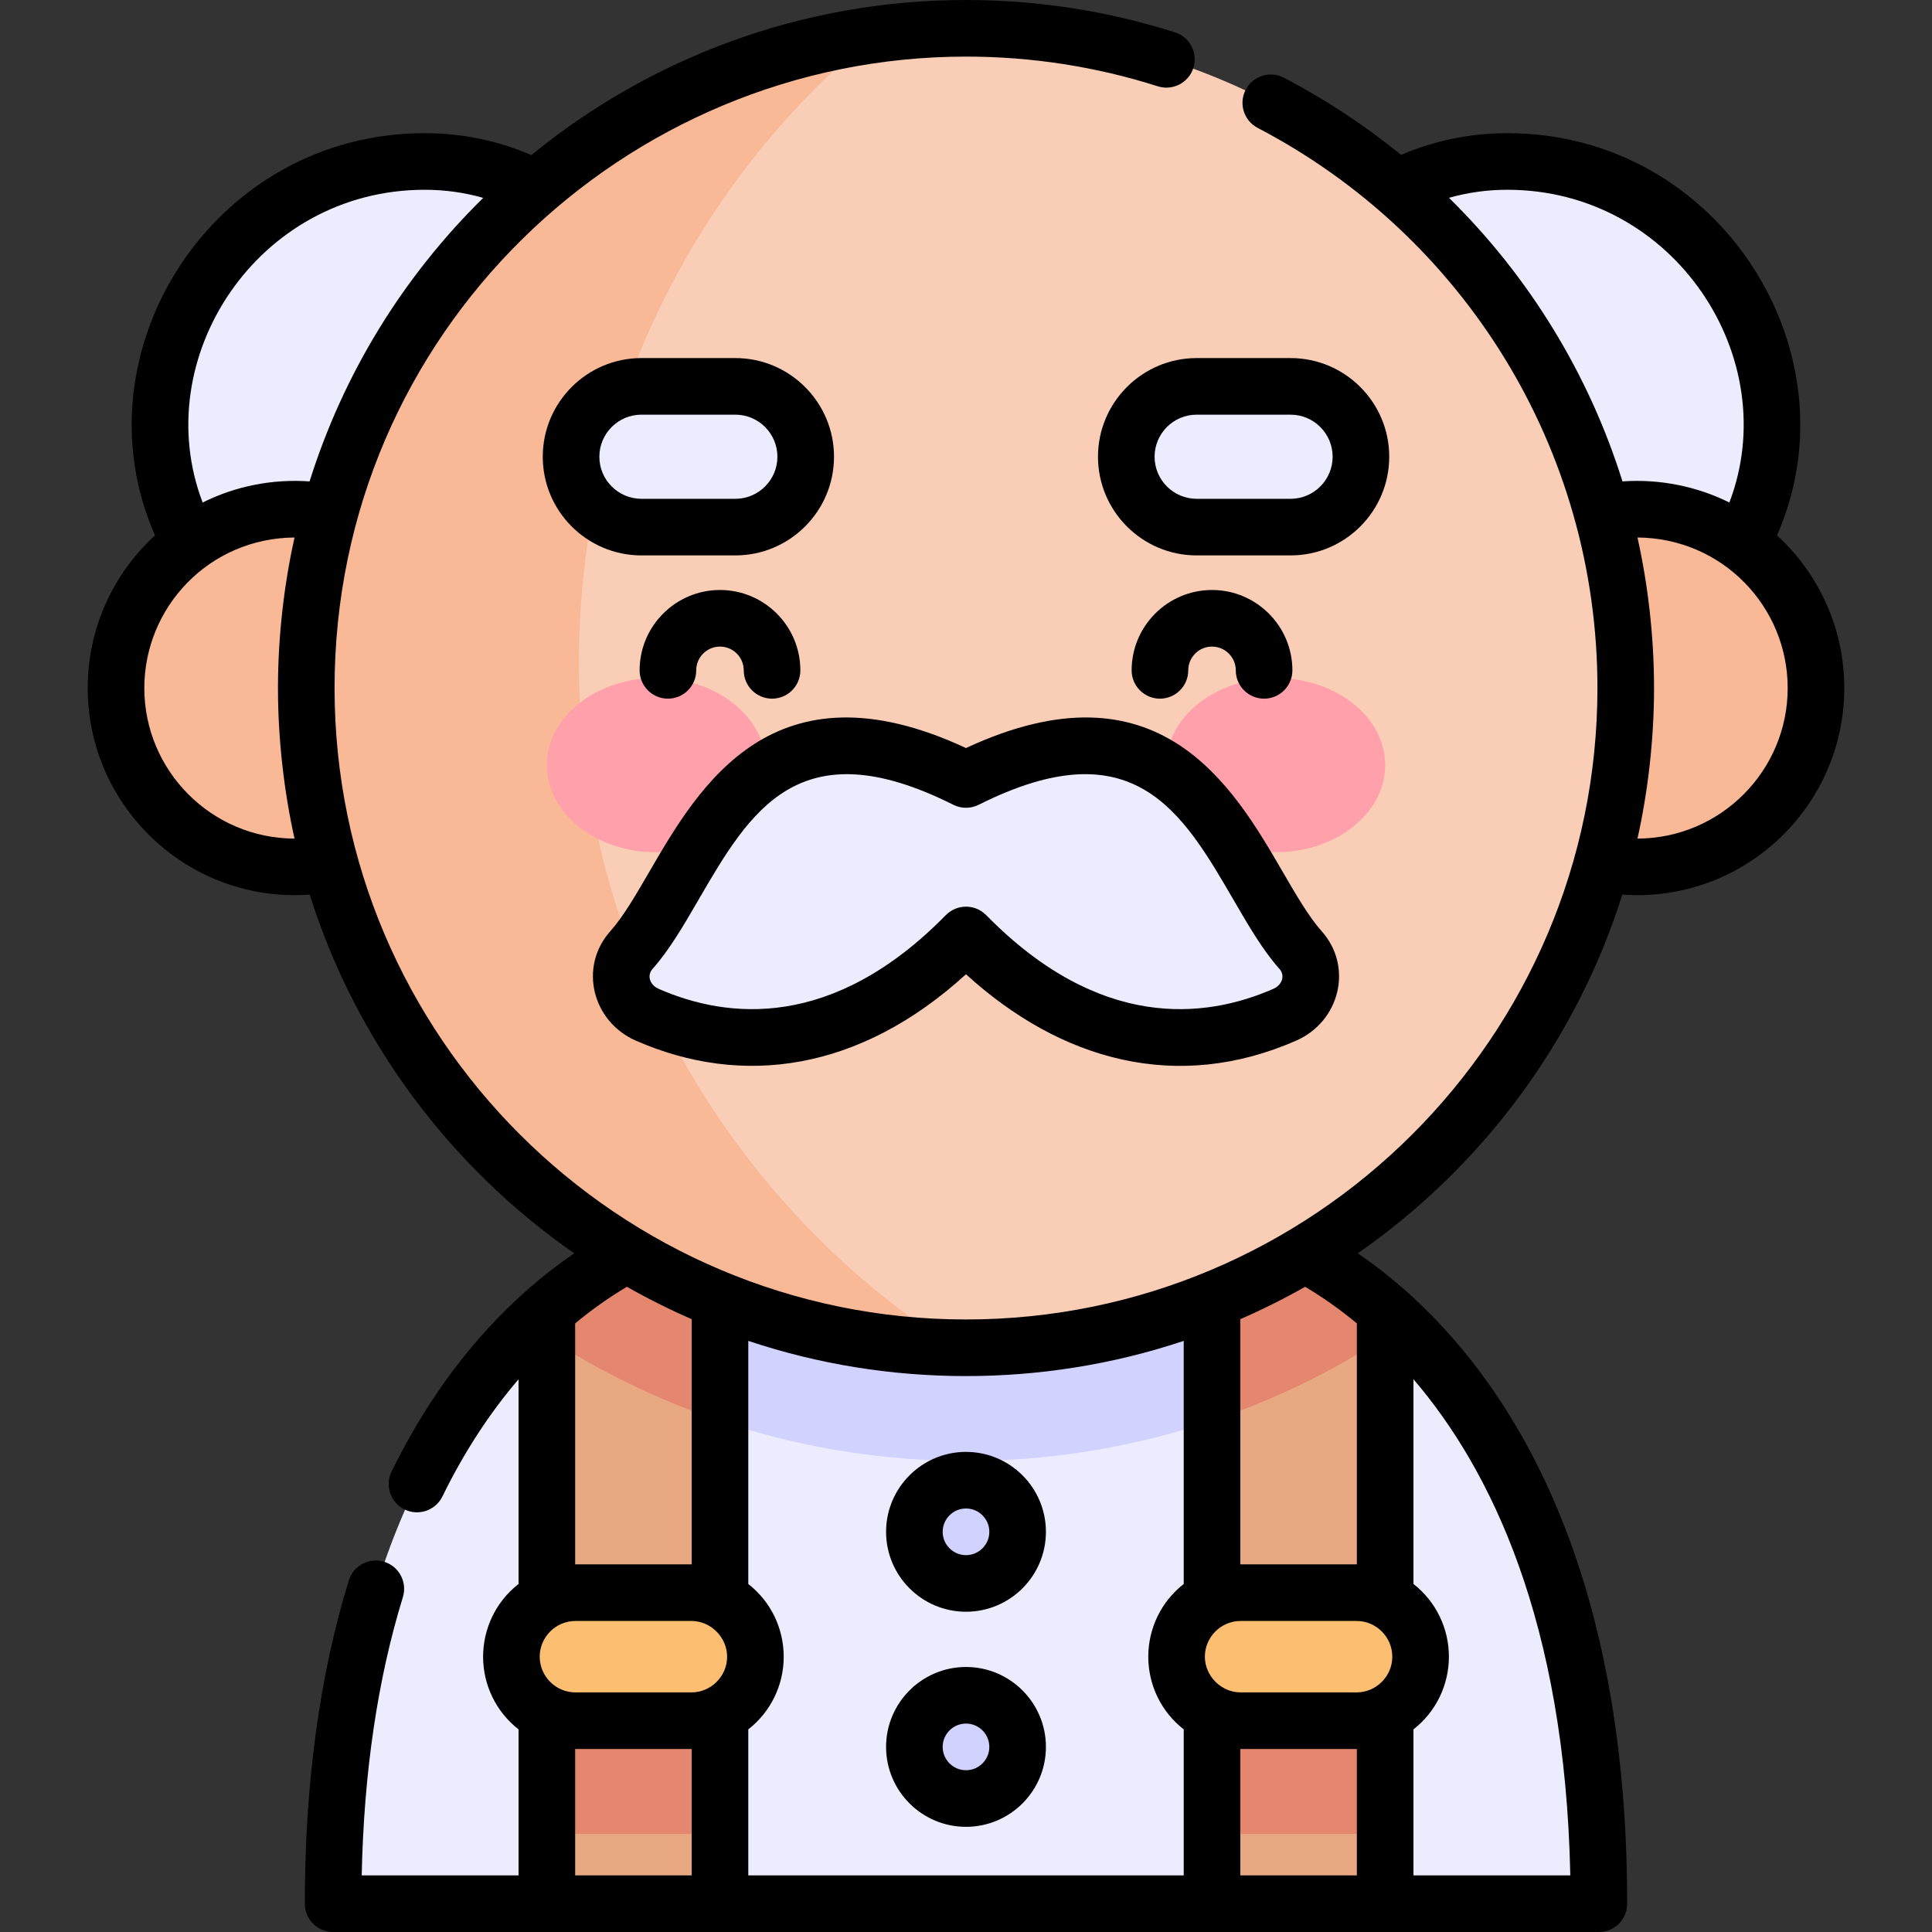
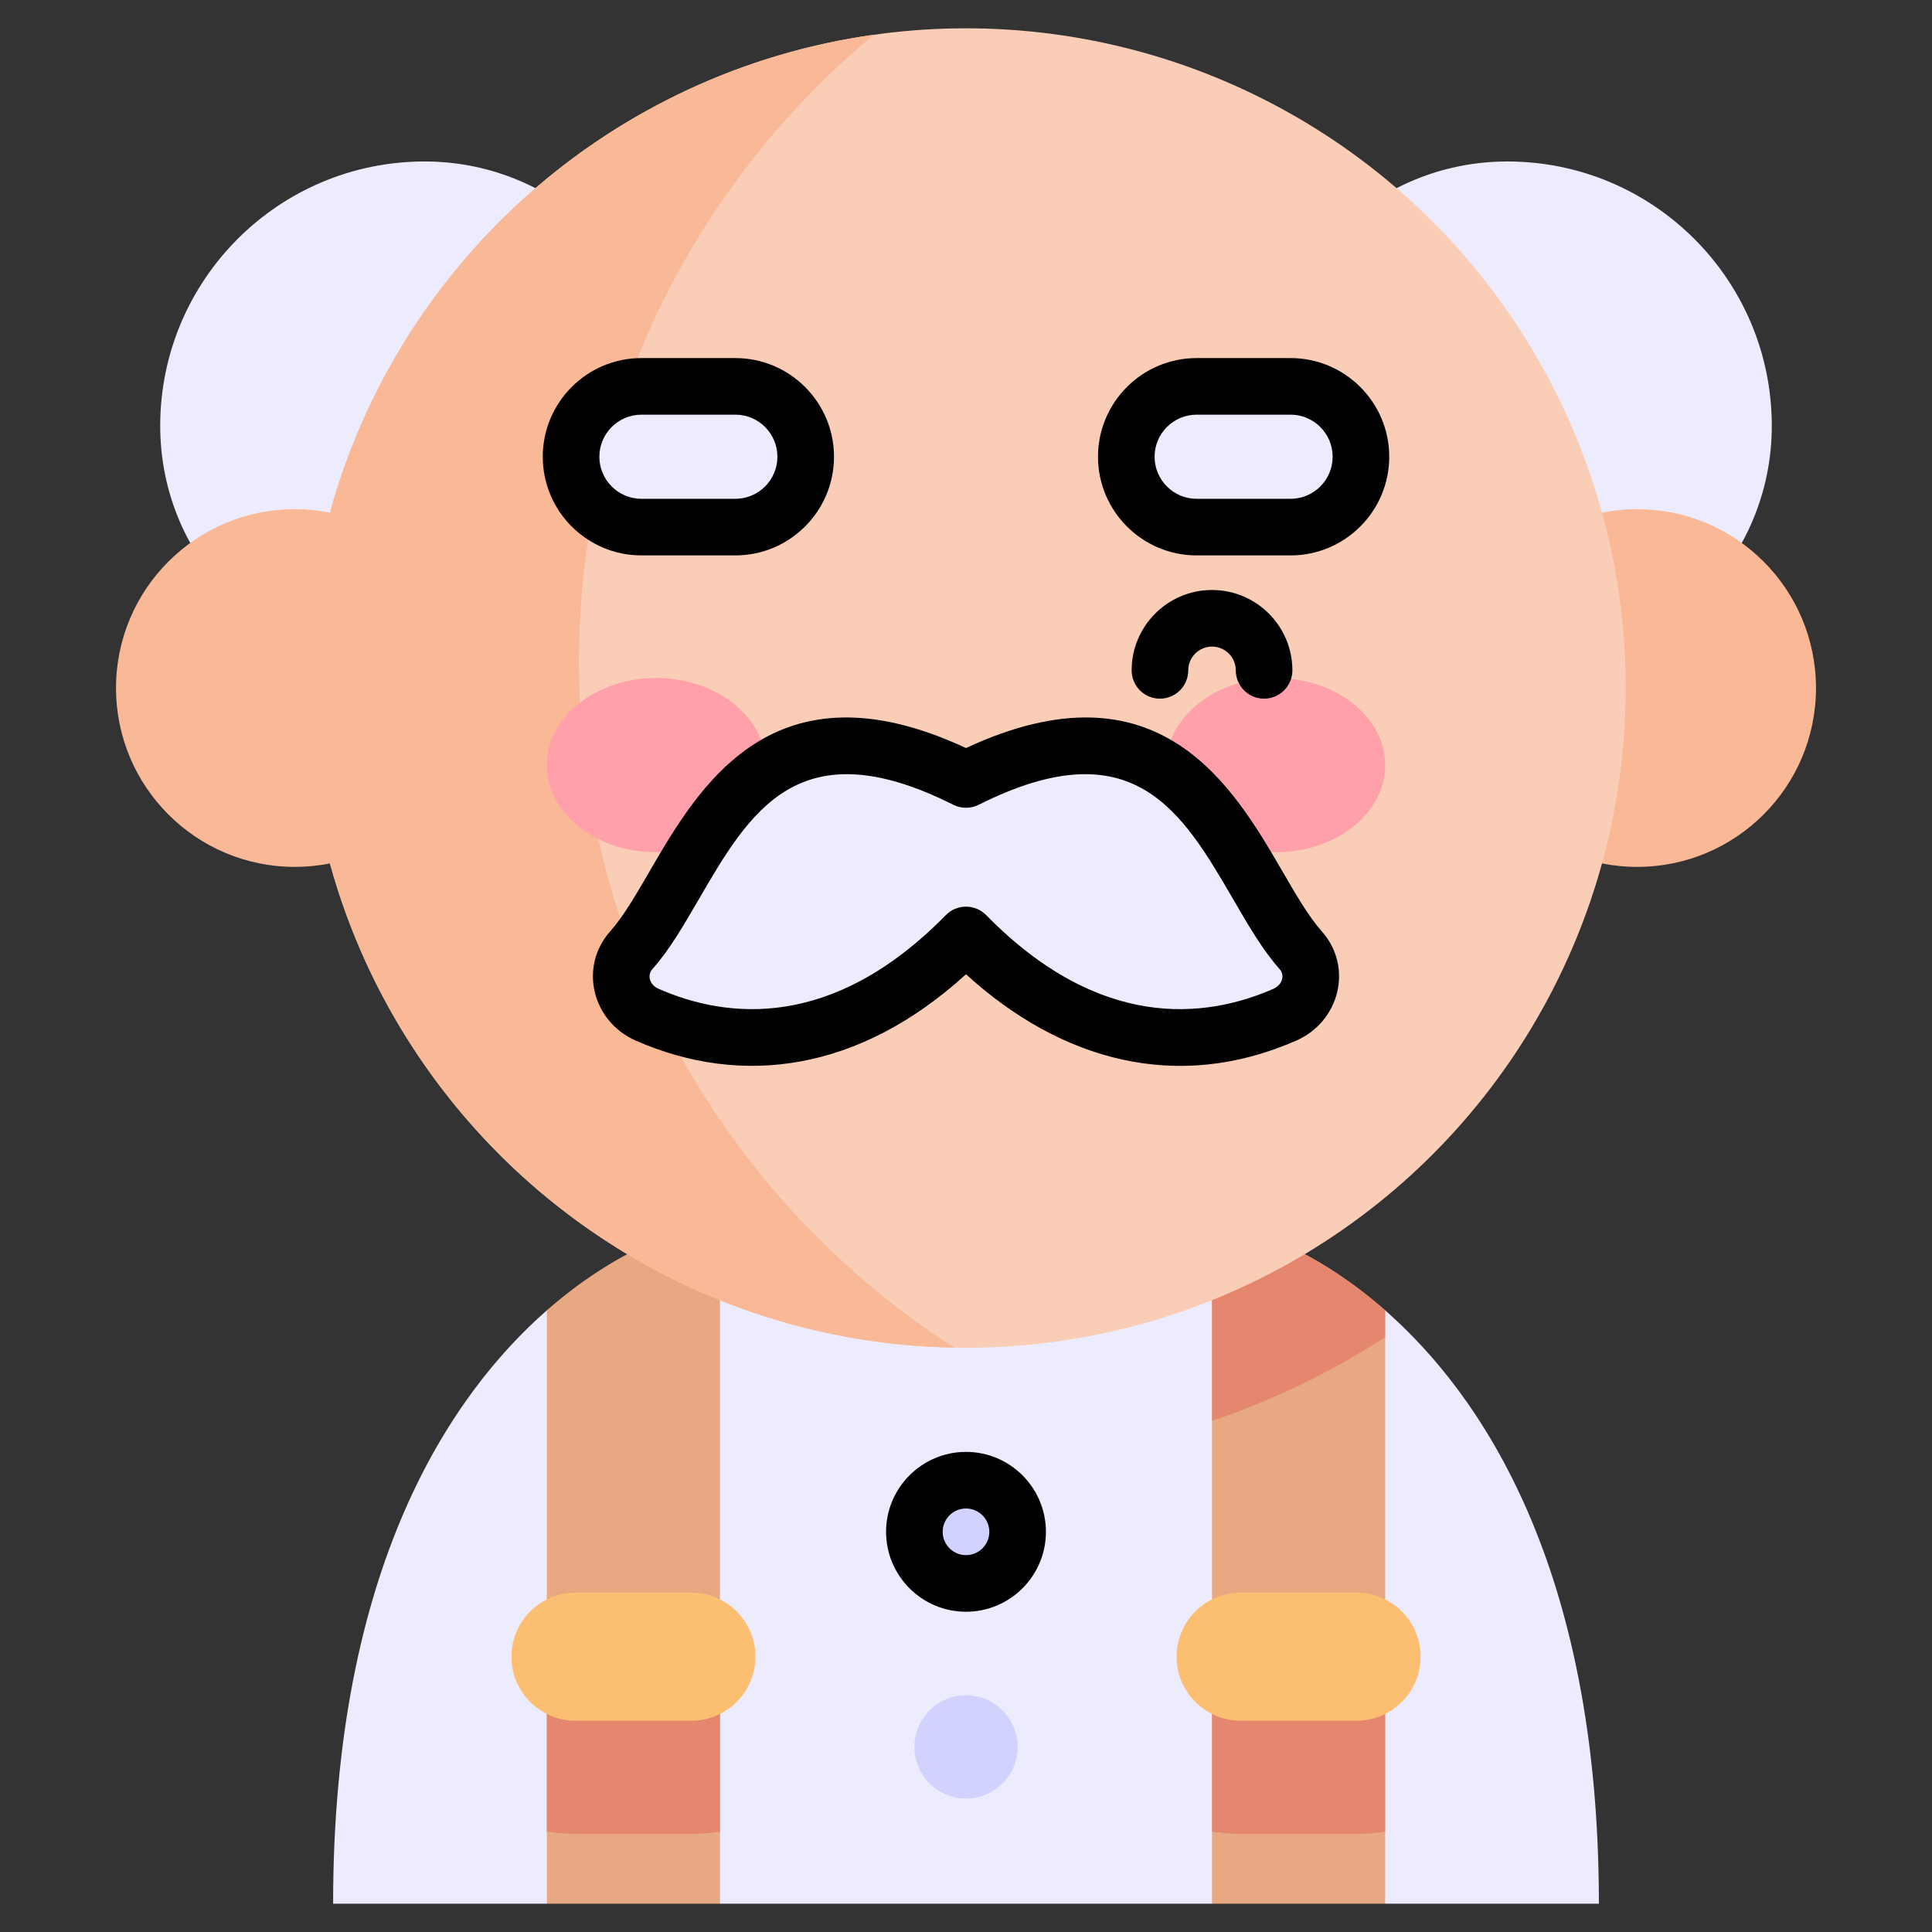
<svg xmlns="http://www.w3.org/2000/svg" id="Capa_1" enable-background="new 0 0 512 512" height="512" viewBox="0 0 512 512" width="512">
  <rect x="0" y="0" width="512" height="512" fill="#333333" stroke="none" />
  <g>
    <g>
      <path d="m367.081 347.252-22.943 9.921-9.144-29.555h-157.989l-9.144 34.175-22.943-14.542c-25.404 22.304-56.638 67.892-56.638 157.249h56.639l22.943-17.098 22.943 17.098h130.392l22.943-19.149 22.943 19.149h56.639c-.002-89.357-31.236-134.945-56.641-157.248z" fill="#edecff" />
-       <path d="m256 387.174c42.837 0 82.638-13.228 115.553-35.799-1.505-1.454-2.999-2.83-4.472-4.123l-22.943 9.921-9.144-29.555h-157.989l-9.144 34.175-22.943-14.542c-1.473 1.293-2.967 2.669-4.472 4.123 32.916 22.573 72.717 35.8 115.554 35.8z" fill="#d2d2ff" />
      <path d="m177.005 327.619s-14.674 4.347-32.087 19.633v157.248h45.885v-176.881z" fill="#e8a881" />
      <path d="m190.804 442.693c-2.466-.401-4.994-.619-7.572-.619h-30.741c-2.578 0-5.105.218-7.572.619v42.691c2.466.402 4.994.619 7.572.619h30.741c2.578 0 5.106-.217 7.572-.619z" fill="#e5876e" />
      <path d="m183.232 422.074h-30.741c-9.369 0-16.965 7.595-16.965 16.965 0 9.369 7.595 16.965 16.965 16.965h30.741c9.369 0 16.965-7.595 16.965-16.965s-7.595-16.965-16.965-16.965z" fill="#fcbf72" />
      <circle cx="256" cy="405.948" fill="#d2d2ff" r="13.681" />
      <circle cx="256" cy="462.948" fill="#d2d2ff" r="13.681" />
      <path d="m334.994 327.619s14.674 4.347 32.087 19.633v157.248h-45.885v-176.881z" fill="#e8a881" />
      <path d="m367.081 442.693c-2.466-.401-4.994-.619-7.572-.619h-30.742c-2.578 0-5.105.218-7.572.619v42.691c2.466.402 4.994.619 7.572.619h30.742c2.578 0 5.105-.217 7.572-.619z" fill="#e5876e" />
      <path d="m328.768 422.074h30.741c9.369 0 16.965 7.595 16.965 16.965 0 9.369-7.595 16.965-16.965 16.965h-30.741c-9.369 0-16.965-7.595-16.965-16.965s7.595-16.965 16.965-16.965z" fill="#fcbf72" />
      <path d="m112.538 42.792c-38.706 0-70.082 31.377-70.082 70.082 0 35.522 28.796 64.318 64.318 64.318h70.082v-70.082c.001-35.522-28.796-64.318-64.318-64.318z" fill="#edecff" />
      <path d="m399.462 42.792c38.706 0 70.082 31.377 70.082 70.082 0 35.522-28.796 64.318-64.318 64.318h-70.082v-70.082c-.001-35.522 28.796-64.318 64.318-64.318z" fill="#edecff" />
      <circle cx="433.857" cy="182.337" fill="#f9b896" r="47.398" />
      <path d="m321.196 327.619v48.915c16.305-5.488 31.695-12.979 45.885-22.173v-7.108c-17.413-15.286-32.086-19.633-32.086-19.633h-13.799z" fill="#e5876e" />
-       <path d="m144.919 347.252v7.108c14.19 9.194 29.581 16.685 45.885 22.173v-48.915h-13.799c0 .001-14.673 4.348-32.086 19.634z" fill="#e5876e" />
      <circle cx="256" cy="182.337" fill="#f9cdb6" r="174.837" />
      <path d="m252.913 357.135c-59.831-38.342-99.483-105.417-99.483-181.754 0-66.859 30.42-126.611 78.172-166.178-69.507 9.707-125.917 60.275-144.181 126.65-3.001-.596-6.102-.914-9.278-.914-26.177 0-47.398 21.221-47.398 47.398s21.221 47.398 47.398 47.398c3.176 0 6.276-.318 9.277-.914 20.097 73.042 86.389 126.943 165.493 128.314z" fill="#f9b896" />
      <path d="m194.873 102.392h-24.886c-10.299 0-18.649 8.349-18.649 18.649 0 10.299 8.349 18.649 18.649 18.649h24.886c10.299 0 18.649-8.349 18.649-18.649-.001-10.299-8.35-18.649-18.649-18.649z" fill="#edecff" />
      <path d="m317.127 102.392h24.886c10.299 0 18.649 8.349 18.649 18.649 0 10.299-8.349 18.649-18.649 18.649h-24.886c-10.299 0-18.649-8.349-18.649-18.649 0-10.299 8.35-18.649 18.649-18.649z" fill="#edecff" />
      <ellipse cx="173.909" cy="202.774" fill="#ffa0ab" rx="28.99" ry="23.086" />
      <ellipse cx="338.091" cy="202.774" fill="#ffa0ab" rx="28.99" ry="23.086" />
      <path d="m344.664 251.78c-17.771-19.927-28.099-75.599-88.664-45.21-60.564-30.39-70.892 25.282-88.664 45.21-4.959 5.561-2.802 14.069 4.171 17.128 18.768 8.235 50.723 13.304 84.493-21.132 33.77 34.436 65.724 29.367 84.493 21.132 6.972-3.059 9.13-11.567 4.171-17.128z" fill="#edecff" />
    </g>
    <g>
      <path d="m221.021 121.041c0-14.418-11.73-26.148-26.148-26.148h-24.886c-14.419 0-26.149 11.73-26.149 26.149 0 14.418 11.73 26.148 26.149 26.148h24.886c14.418-.001 26.148-11.731 26.148-26.149zm-26.148 11.148h-24.886c-6.147 0-11.149-5.001-11.149-11.149 0-6.147 5.001-11.148 11.149-11.148h24.886c6.147 0 11.148 5.001 11.148 11.149 0 6.147-5.001 11.148-11.148 11.148z" />
      <path d="m368.162 121.041c0-14.418-11.73-26.148-26.149-26.148h-24.886c-14.418 0-26.148 11.73-26.148 26.149 0 14.418 11.73 26.148 26.148 26.148h24.886c14.419-.001 26.149-11.731 26.149-26.149zm-26.149 11.148h-24.886c-6.147 0-11.148-5.001-11.148-11.149 0-6.147 5.001-11.148 11.148-11.148h24.886c6.147 0 11.149 5.001 11.149 11.149 0 6.147-5.001 11.148-11.149 11.148z" />
-       <path d="m169.505 177.652c0 4.142 3.358 7.5 7.5 7.5s7.5-3.358 7.5-7.5c0-3.473 2.825-6.299 6.299-6.299 3.473 0 6.298 2.826 6.298 6.299 0 4.142 3.358 7.5 7.5 7.5s7.5-3.358 7.5-7.5c0-11.744-9.554-21.299-21.298-21.299s-21.299 9.555-21.299 21.299z" />
      <path d="m314.897 177.652c0-3.473 2.826-6.299 6.299-6.299s6.299 2.826 6.299 6.299c0 4.142 3.358 7.5 7.5 7.5s7.5-3.358 7.5-7.5c0-11.744-9.554-21.299-21.299-21.299s-21.299 9.555-21.299 21.299c0 4.142 3.358 7.5 7.5 7.5 4.143 0 7.5-3.358 7.5-7.5z" />
      <path d="m168.494 275.776c28.196 12.371 59.25 8.156 87.506-17.583 25.193 22.949 55.951 31.427 87.506 17.583 11.54-5.064 15.174-19.547 6.755-28.988-3.397-3.81-6.777-9.627-10.355-15.787-13.136-22.612-32.841-56.542-83.906-32.762-51.064-23.78-70.77 10.149-83.906 32.762-3.578 6.16-6.958 11.978-10.355 15.787-8.437 9.461-4.763 23.934 6.755 28.988zm4.44-19.005c4.409-4.944 8.159-11.4 12.13-18.236 13.687-23.56 26.613-45.814 67.572-25.262 2.117 1.062 4.61 1.062 6.728 0 40.959-20.552 53.886 1.702 67.571 25.262 3.971 6.835 7.722 13.292 12.131 18.236 1.586 1.778.667 4.28-1.587 5.268-18.176 7.975-46.137 11.063-76.124-19.516-2.937-2.994-7.767-3-10.71 0-29.987 30.579-57.949 27.491-76.124 19.516-2.26-.99-3.17-3.494-1.587-5.268z" />
      <path d="m256 384.766c-11.679 0-21.181 9.502-21.181 21.181s9.502 21.181 21.181 21.181 21.181-9.502 21.181-21.181-9.502-21.181-21.181-21.181zm0 27.362c-3.408 0-6.181-2.773-6.181-6.181s2.773-6.181 6.181-6.181 6.181 2.773 6.181 6.181-2.773 6.181-6.181 6.181z" />
-       <path d="m256 441.766c-11.679 0-21.181 9.502-21.181 21.181 0 11.68 9.502 21.181 21.181 21.181s21.181-9.501 21.181-21.181c0-11.679-9.502-21.181-21.181-21.181zm0 27.362c-3.408 0-6.181-2.773-6.181-6.181s2.773-6.181 6.181-6.181 6.181 2.773 6.181 6.181-2.773 6.181-6.181 6.181z" />
-       <path d="m399.462 35.292c-9.806 0-19.253 1.938-28.156 5.754-9.514-7.748-19.896-14.618-31.064-20.447-3.672-1.917-8.203-.493-10.119 3.179-1.917 3.672-.493 8.202 3.179 10.119 54.293 28.336 90.035 84.717 90.035 148.44 0 92.628-75.401 167.337-167.338 167.337-92.045 0-167.337-74.861-167.337-167.337.001-93.985 76.716-167.337 167.338-167.337 17.336 0 34.439 2.648 50.835 7.87 3.946 1.257 8.165-.924 9.422-4.87 1.257-3.947-.923-8.166-4.87-9.423-17.87-5.691-36.505-8.577-55.387-8.577-43.649 0-83.759 15.424-115.183 41.098-8.938-3.851-18.427-5.807-28.278-5.807-56.246 0-92.852 58.117-71.462 106.591-10.952 10.043-17.832 24.459-17.832 40.455 0 31.637 26.886 57.031 58.818 54.74 12.276 38.922 37.285 72.241 70.115 95.063-4.167 2.842-8.249 6-12.205 9.474 0 0-.001.001-.001.001-14.591 12.809-26.771 29.083-36.203 48.372-1.82 3.721-.278 8.212 3.443 10.032 3.723 1.819 8.213.278 10.032-3.443 5.687-11.628 12.44-22.02 20.176-31.057v54.256c-6.115 4.751-9.394 11.984-9.394 19.263v.001c0 7.538 3.458 14.645 9.394 19.262v38.699h-41.563c.564-27.284 4.227-52.059 10.909-73.739 1.22-3.958-1-8.156-4.958-9.376-3.96-1.22-8.157 1-9.376 4.958-7.732 25.082-11.652 53.902-11.652 85.657 0 4.142 3.358 7.5 7.5 7.5h335.44c4.142 0 7.5-3.358 7.5-7.5 0-91.679-32.188-139.179-59.191-162.884 0 0-.001-.001-.001-.001-3.957-3.474-8.039-6.632-12.205-9.474 32.83-22.823 57.839-56.141 70.115-95.063 32.007 2.285 58.818-23.167 58.818-54.741 0-15.996-6.88-30.412-17.832-40.455 21.332-48.35-15.103-106.59-71.462-106.59zm-345.761 97.881c-14.592-38.212 14.574-82.881 58.837-82.881 5.322 0 10.512.719 15.519 2.145-21.33 20.98-37.071 46.663-46.016 75.142-9.734-.693-19.563 1.211-28.34 5.594zm24.354 89.061c-21.959-.048-39.81-17.928-39.81-39.897 0-21.394 17.125-39.722 39.81-39.896-2.802 12.562-4.392 26.362-4.392 39.896 0 13.636 1.638 27.577 4.392 39.897zm281.454 226.269s-30.739 0-30.741 0c-5.115 0-9.465-4.318-9.465-9.464 0-5.235 4.305-9.465 9.465-9.465h30.741c5.245 0 9.458 4.294 9.464 9.478-.006 5.25-4.334 9.451-9.464 9.451zm.072-33.929c-.024 0-.048 0-.072 0h-30.741c-.024 0-.048 0-.072 0v-64.982c5.859-2.551 11.605-5.421 17.168-8.577 4.672 2.759 9.265 6.005 13.717 9.696zm-176.349 33.929h-30.741c-5.261 0-9.465-4.327-9.465-9.464 0-5.125 4.202-9.465 9.465-9.465h30.741c5.136 0 9.458 4.325 9.464 9.478-.006 5.228-4.313 9.451-9.464 9.451zm.072-33.929c-.024 0-.048 0-.072 0h-30.741c-.024 0-.048 0-.071 0v-63.863c4.452-3.69 9.045-6.937 13.717-9.696 5.563 3.155 11.309 6.026 17.168 8.577v64.982zm-30.884 48.929h.062.01 30.741.01.062v33.497h-30.885zm45.884-5.202c5.868-4.586 9.364-11.591 9.391-19.185 0-7.692-3.501-14.756-9.391-19.339v-64.429c18.534 6.189 37.967 9.327 57.695 9.327 19.091 0 38.619-2.957 57.696-9.327v64.429c-5.982 4.666-9.393 11.785-9.393 19.263v.001c0 7.537 3.447 14.618 9.393 19.262v38.697h-115.391zm130.392 5.202h.062.01 30.741.01.062v33.497h-30.885zm87.448 33.497h-41.563v-38.699c5.913-4.591 9.393-11.722 9.393-19.263 0-7.558-3.49-14.67-9.393-19.263v-54.26c20.387 23.795 40.19 64.145 41.563 131.485zm-16.682-446.708c44.22 0 73.449 44.623 58.837 82.881-8.328-4.164-18.242-6.307-28.327-5.596-8.917-28.444-24.701-54.234-45.978-75.154 4.99-1.416 10.163-2.131 15.468-2.131zm74.293 132.045c0 21.97-17.851 39.85-39.81 39.897 2.765-12.371 4.392-26.221 4.392-39.897 0-13.52-1.581-27.303-4.392-39.896 22.513.171 39.81 18.346 39.81 39.896z" />
    </g>
  </g>
</svg>